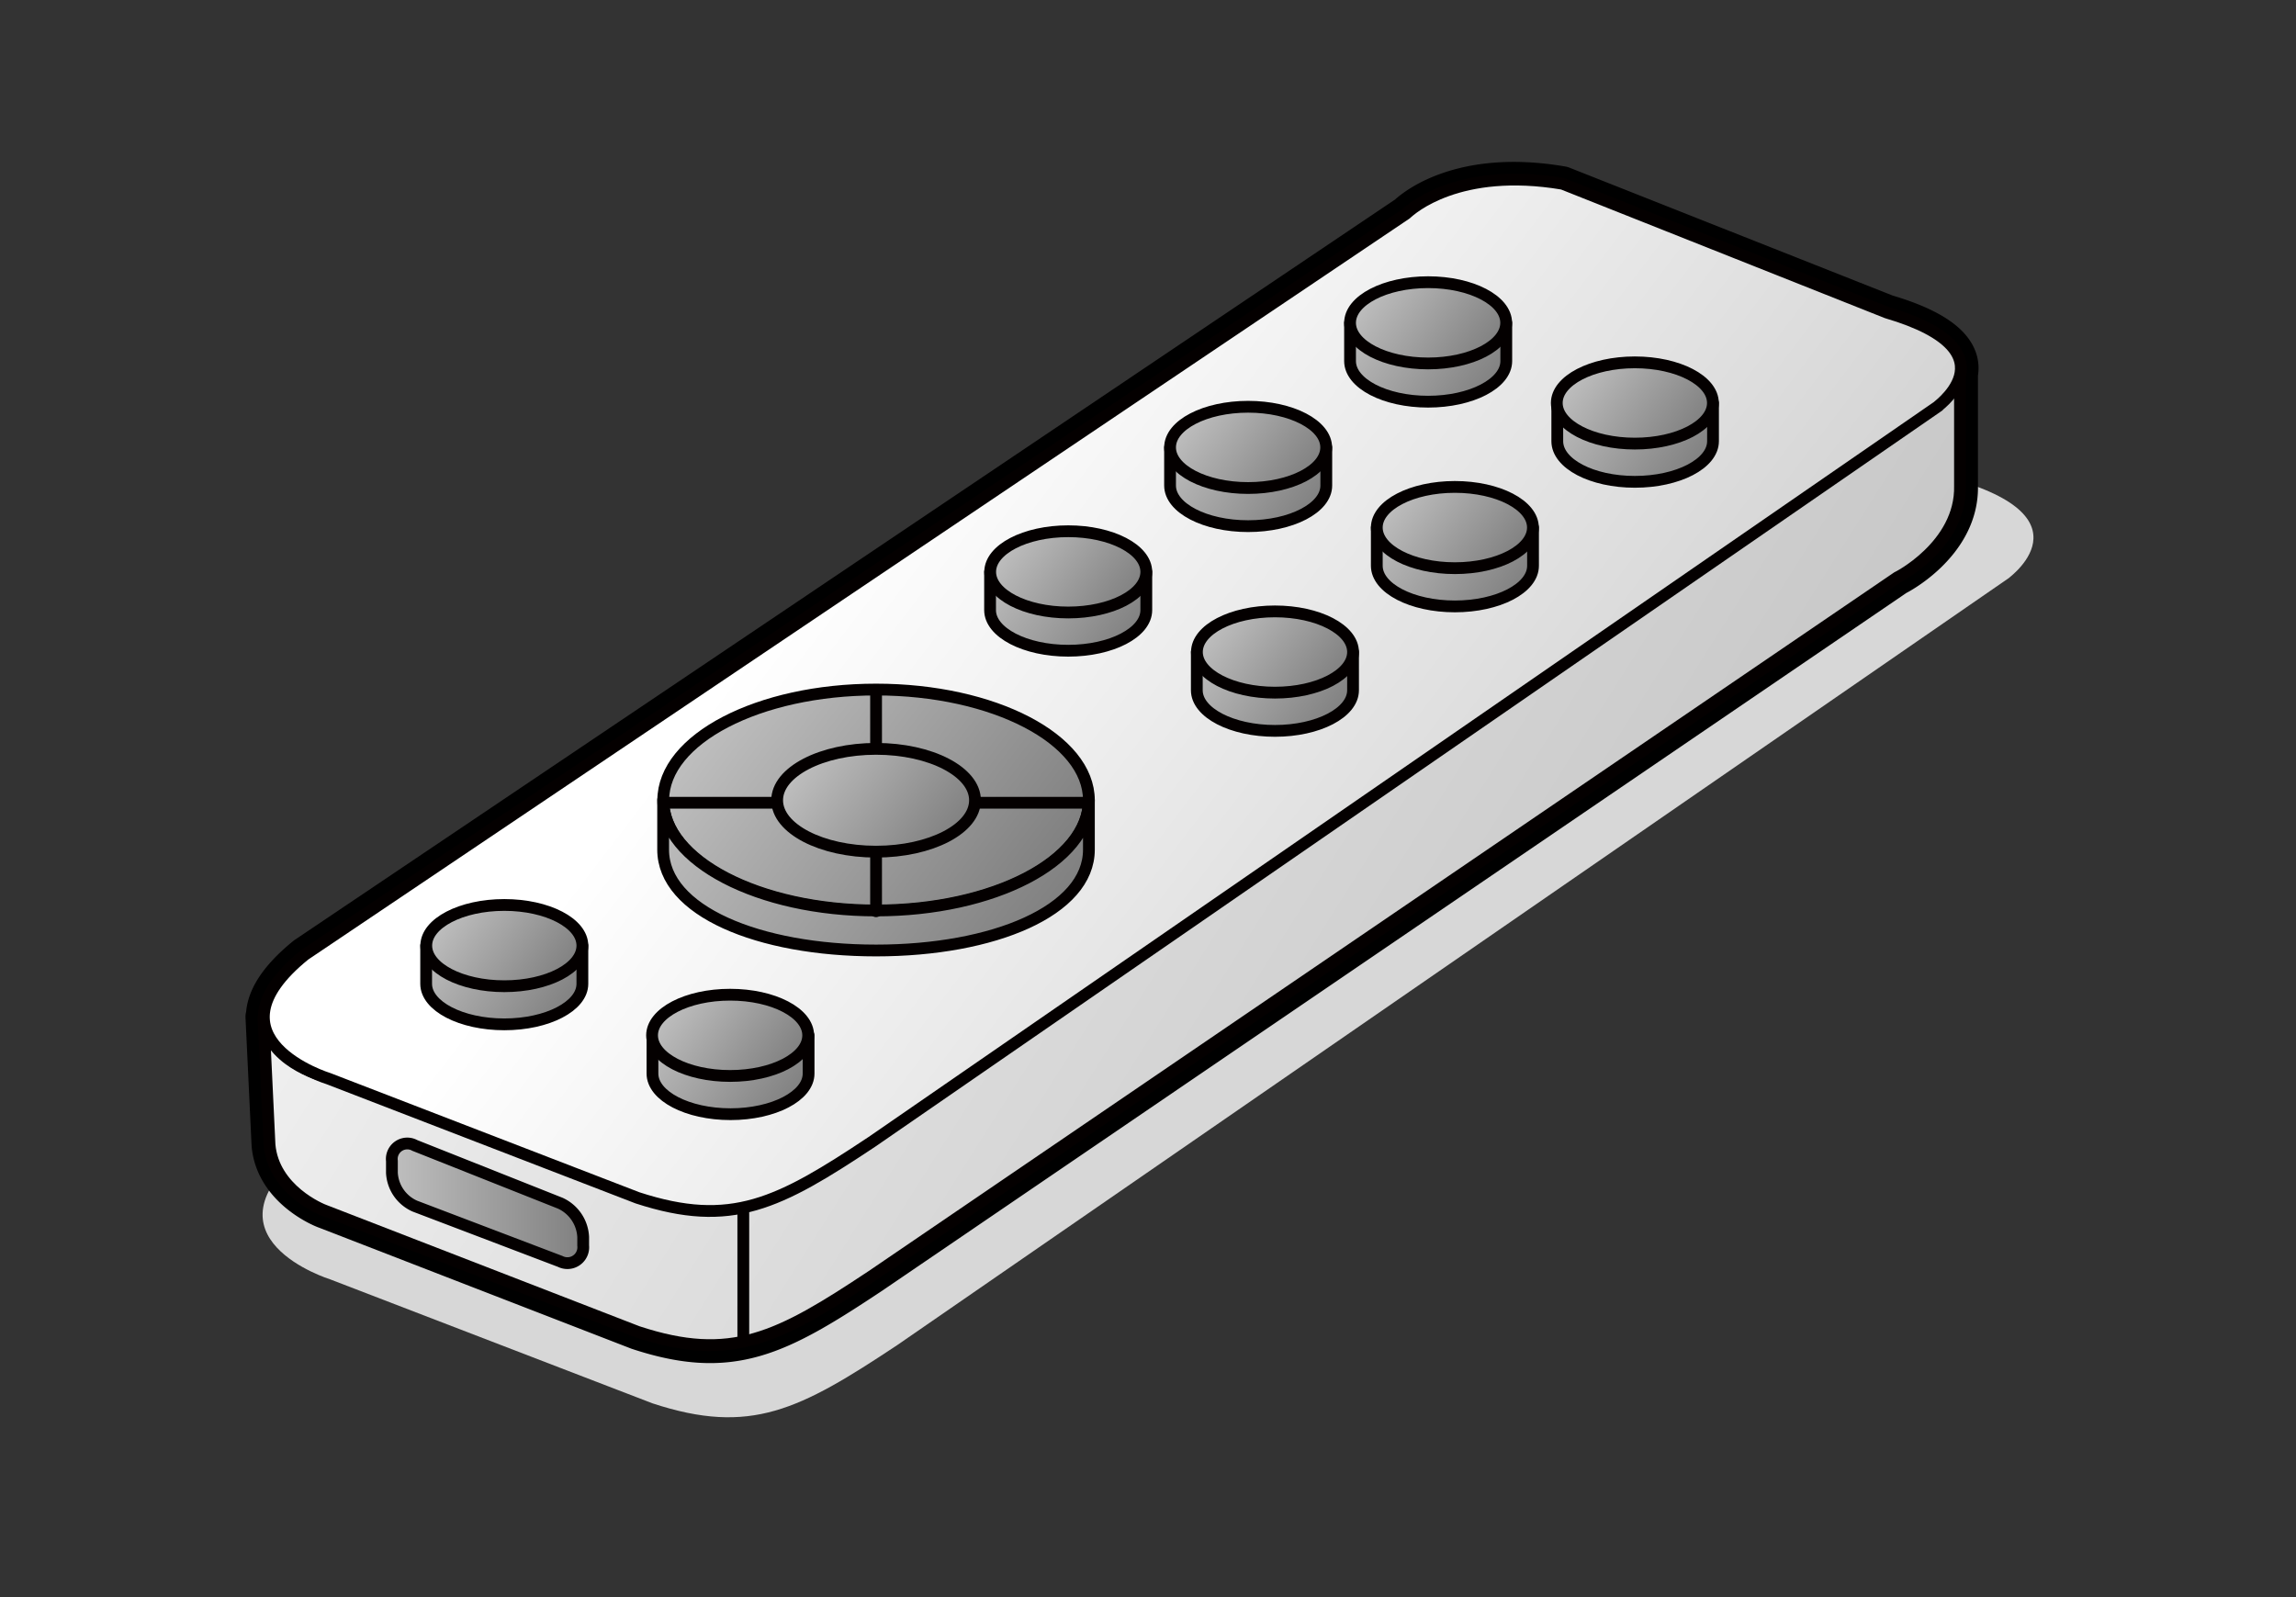
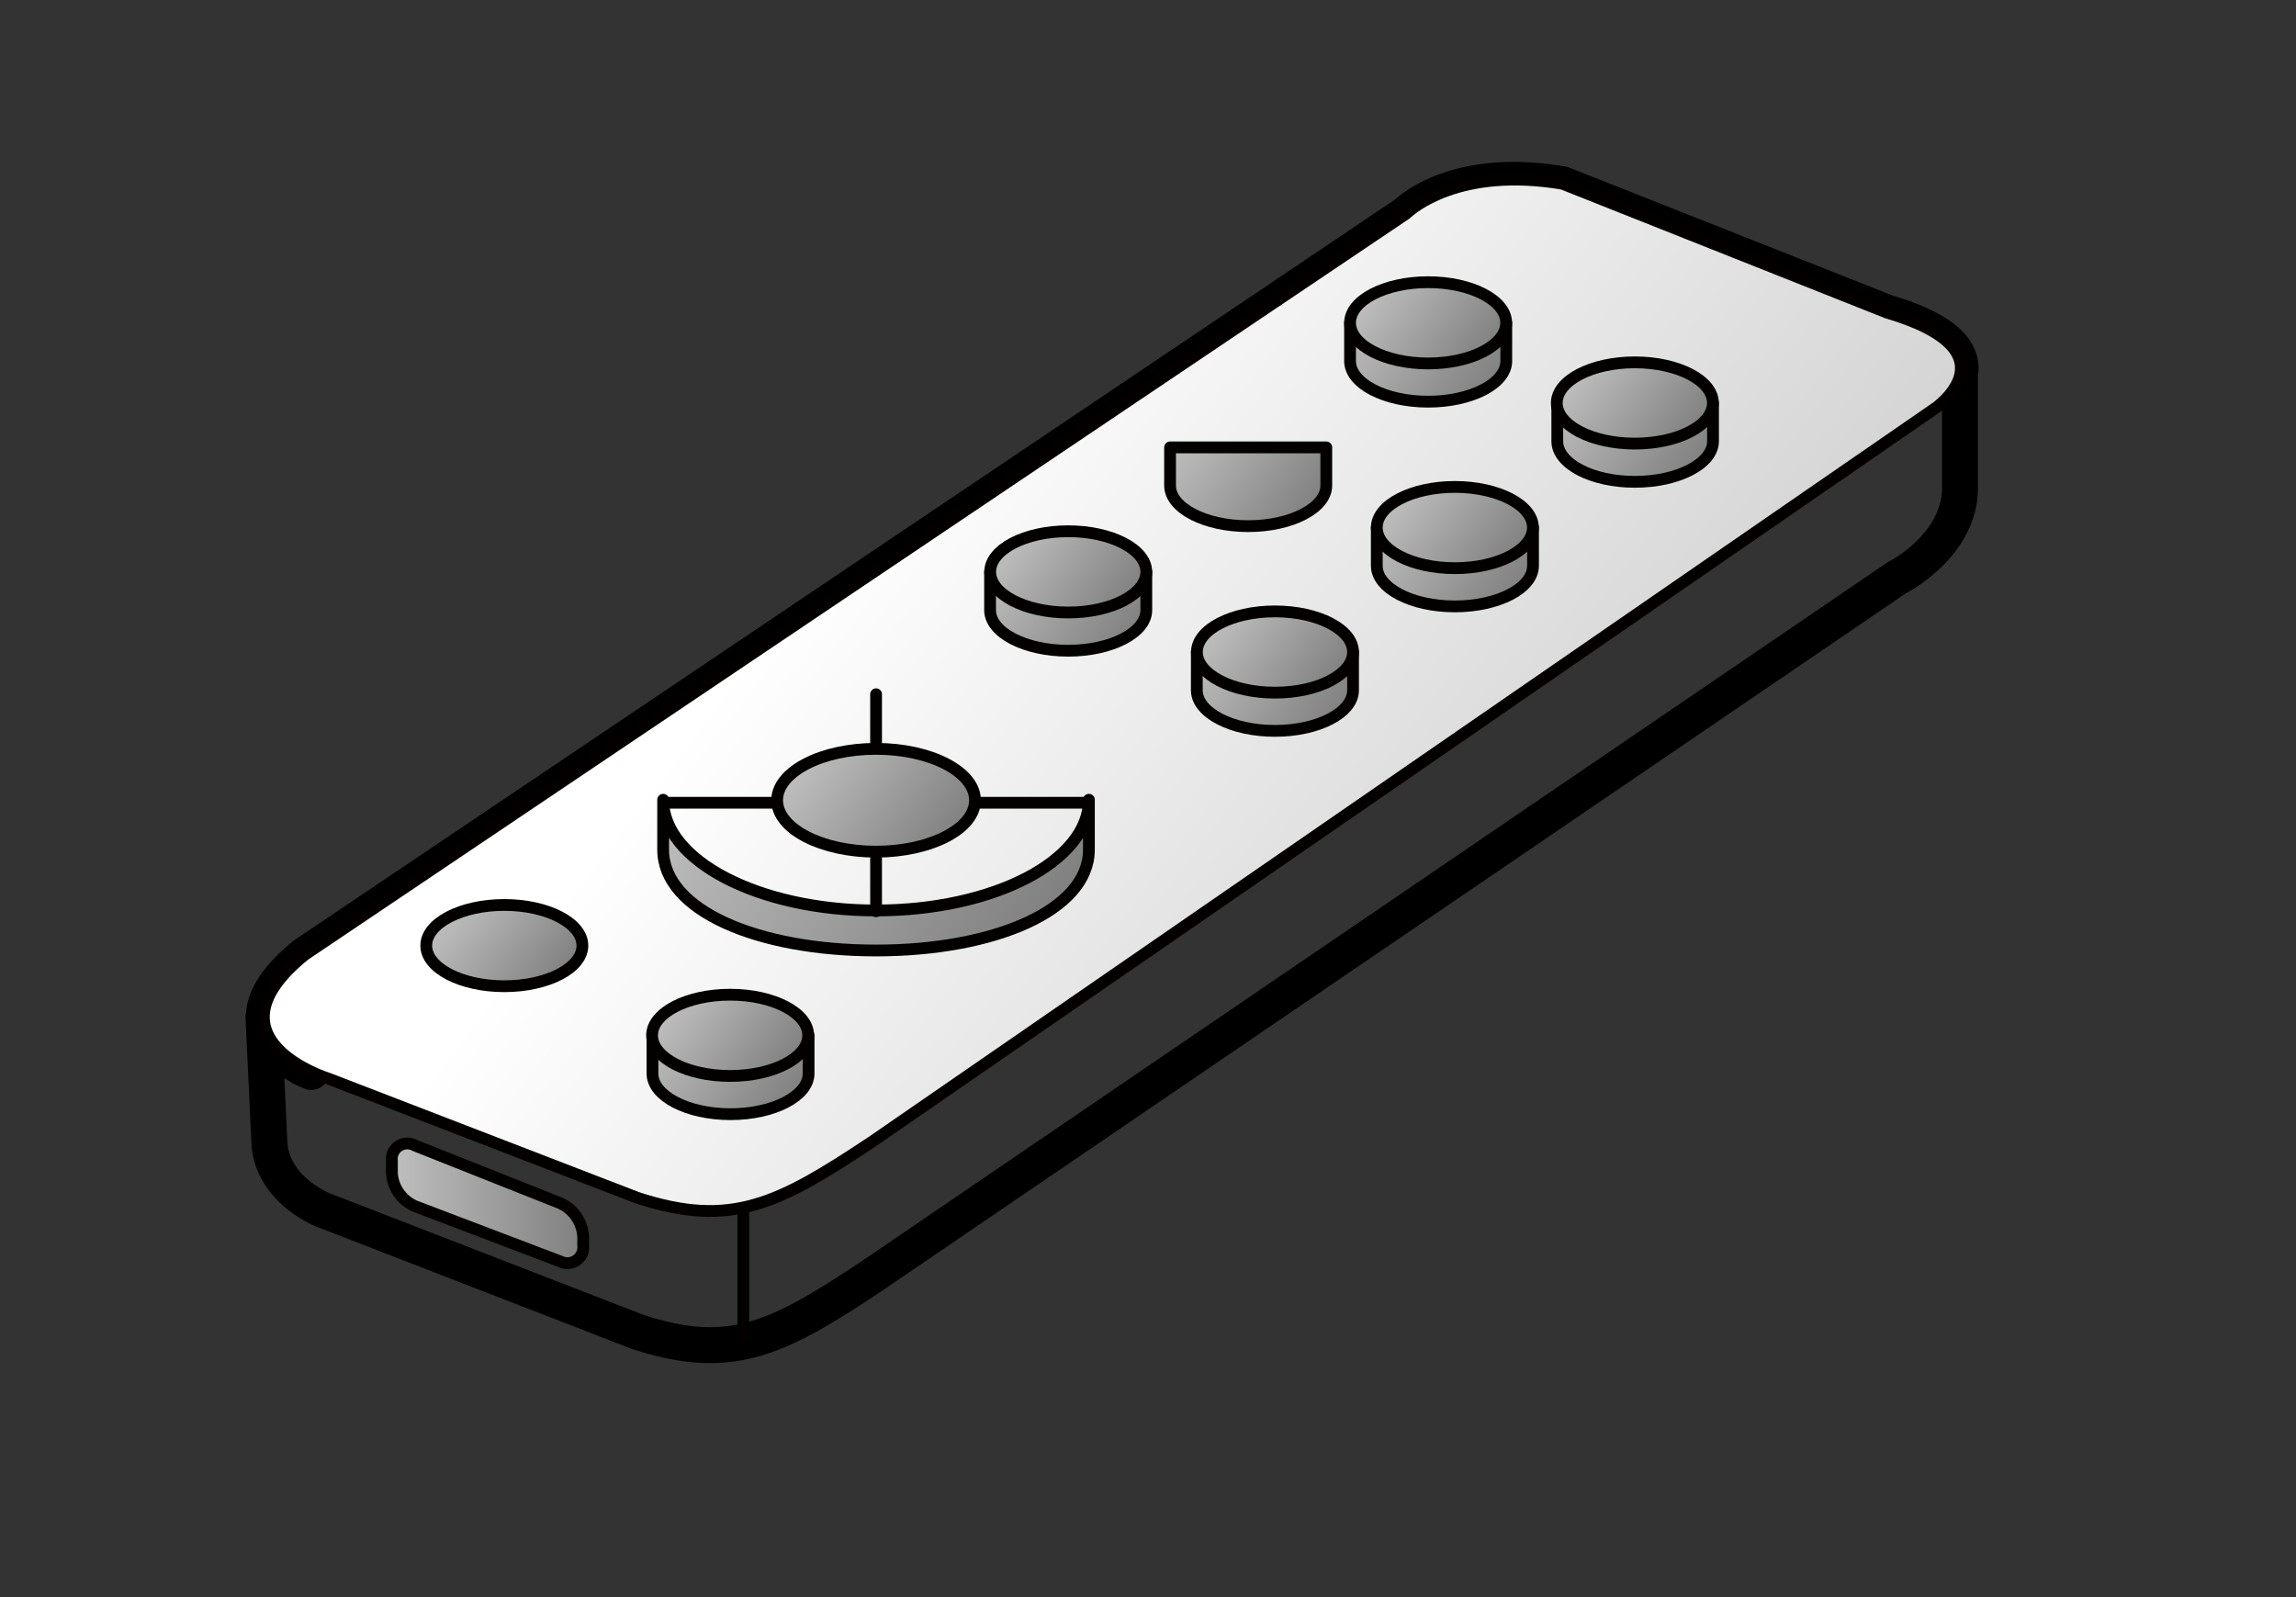
<svg xmlns="http://www.w3.org/2000/svg" xmlns:xlink="http://www.w3.org/1999/xlink" viewBox="0 0 230 160">
  <rect x="0" y="0" width="230" height="160" fill="#333333" stroke="none" />
  <defs>
    <style>.cls-1{isolation:isolate;}.cls-2{fill:#d7d7d7;mix-blend-mode:multiply;}.cls-26,.cls-3{fill:none;}.cls-3{stroke:#000;stroke-width:3.6px;}.cls-10,.cls-11,.cls-12,.cls-13,.cls-14,.cls-15,.cls-16,.cls-17,.cls-18,.cls-19,.cls-20,.cls-21,.cls-22,.cls-23,.cls-24,.cls-25,.cls-26,.cls-27,.cls-3,.cls-4,.cls-5,.cls-6,.cls-7,.cls-8,.cls-9{stroke-linecap:round;stroke-linejoin:round;}.cls-10,.cls-11,.cls-12,.cls-13,.cls-14,.cls-15,.cls-16,.cls-17,.cls-18,.cls-19,.cls-20,.cls-21,.cls-22,.cls-23,.cls-24,.cls-25,.cls-26,.cls-27,.cls-4,.cls-5,.cls-6,.cls-7,.cls-8,.cls-9{stroke:#040000;stroke-width:1.18px;}.cls-4{fill:url(#未命名漸層_3);}.cls-5{fill:url(#未命名漸層_3-2);}.cls-6{fill:#dadada;}.cls-7{fill:url(#未命名漸層_7);}.cls-8{fill:url(#未命名漸層_7-2);}.cls-9{fill:url(#未命名漸層_7-3);}.cls-10{fill:url(#未命名漸層_7-4);}.cls-11{fill:url(#未命名漸層_7-5);}.cls-12{fill:url(#未命名漸層_7-6);}.cls-13{fill:url(#未命名漸層_7-7);}.cls-14{fill:url(#未命名漸層_7-8);}.cls-15{fill:url(#未命名漸層_7-9);}.cls-16{fill:url(#未命名漸層_7-10);}.cls-17{fill:url(#未命名漸層_7-11);}.cls-18{fill:url(#未命名漸層_7-12);}.cls-19{fill:url(#未命名漸層_7-13);}.cls-20{fill:url(#未命名漸層_7-14);}.cls-21{fill:url(#未命名漸層_7-15);}.cls-22{fill:url(#未命名漸層_7-16);}.cls-23{fill:url(#未命名漸層_7-17);}.cls-24{fill:url(#未命名漸層_7-18);}.cls-25{fill:url(#未命名漸層_7-19);}.cls-27{fill:url(#未命名漸層_7-20);}</style>
    <linearGradient id="未命名漸層_3" x1="22.82" y1="21.36" x2="182.12" y2="122.03" gradientUnits="userSpaceOnUse">
      <stop offset="0" stop-color="#fff" />
      <stop offset="1" stop-color="#bfbfbf" />
    </linearGradient>
    <linearGradient id="未命名漸層_3-2" x1="86.2" y1="50.44" x2="181.81" y2="123.36" xlink:href="#未命名漸層_3" />
    <linearGradient id="未命名漸層_7" x1="39.26" y1="120.55" x2="58.42" y2="120.55" gradientUnits="userSpaceOnUse">
      <stop offset="0" stop-color="#bfbfbf" />
      <stop offset="1" stop-color="gray" />
    </linearGradient>
    <linearGradient id="未命名漸層_7-2" x1="44.34" y1="92.56" x2="56.46" y2="101.8" xlink:href="#未命名漸層_7" />
    <linearGradient id="未命名漸層_7-3" x1="45.19" y1="90.67" x2="55.84" y2="98.79" xlink:href="#未命名漸層_7" />
    <linearGradient id="未命名漸層_7-4" x1="66.97" y1="101.55" x2="79.08" y2="110.79" xlink:href="#未命名漸層_7" />
    <linearGradient id="未命名漸層_7-5" x1="67.82" y1="99.66" x2="78.46" y2="107.78" xlink:href="#未命名漸層_7" />
    <linearGradient id="未命名漸層_7-6" x1="100.83" y1="55.13" x2="112.95" y2="64.37" xlink:href="#未命名漸層_7" />
    <linearGradient id="未命名漸層_7-7" x1="101.68" y1="53.23" x2="112.33" y2="61.35" xlink:href="#未命名漸層_7" />
    <linearGradient id="未命名漸層_7-8" x1="121.54" y1="63.16" x2="133.66" y2="72.4" xlink:href="#未命名漸層_7" />
    <linearGradient id="未命名漸層_7-9" x1="122.39" y1="61.27" x2="133.04" y2="69.38" xlink:href="#未命名漸層_7" />
    <linearGradient id="未命名漸層_7-10" x1="118.86" y1="42.65" x2="130.98" y2="51.89" xlink:href="#未命名漸層_7" />
    <linearGradient id="未命名漸層_7-11" x1="119.71" y1="40.76" x2="130.36" y2="48.87" xlink:href="#未命名漸層_7" />
    <linearGradient id="未命名漸層_7-12" x1="139.57" y1="50.68" x2="151.69" y2="59.92" xlink:href="#未命名漸層_7" />
    <linearGradient id="未命名漸層_7-13" x1="140.42" y1="48.79" x2="151.07" y2="56.91" xlink:href="#未命名漸層_7" />
    <linearGradient id="未命名漸層_7-14" x1="136.89" y1="30.18" x2="149.01" y2="39.42" xlink:href="#未命名漸層_7" />
    <linearGradient id="未命名漸層_7-15" x1="137.74" y1="28.28" x2="148.38" y2="36.4" xlink:href="#未命名漸層_7" />
    <linearGradient id="未命名漸層_7-16" x1="157.6" y1="38.21" x2="169.71" y2="47.45" xlink:href="#未命名漸層_7" />
    <linearGradient id="未命名漸層_7-17" x1="158.45" y1="36.32" x2="169.09" y2="44.43" xlink:href="#未命名漸層_7" />
    <linearGradient id="未命名漸層_7-18" x1="73.25" y1="69.11" x2="102.26" y2="91.24" xlink:href="#未命名漸層_7" />
    <linearGradient id="未命名漸層_7-19" x1="72.33" y1="72.44" x2="102.64" y2="95.56" xlink:href="#未命名漸層_7" />
    <linearGradient id="未命名漸層_7-20" x1="81.02" y1="75.03" x2="94.5" y2="85.32" xlink:href="#未命名漸層_7" />
  </defs>
  <g class="cls-1">
    <g id="圖層_2" data-name="圖層 2">
-       <path class="cls-2" d="M30.58,115.21,145.73,37.72c.53-.5,5.49-5,16.35-3.08l33.86,13.42c14.2,4.14,4.36,10.43,5.42,9.76L89.87,134.76c-9.78,6.49-14.68,9.06-24.5,5.83L33.06,128.16S19.68,124,30.58,115.21Z" />
      <path class="cls-3" d="M189,31.31,156.53,18.46c-10.41-1.8-15.16,2.47-15.67,2.95L30.53,95.65c-3.24,2.63-4.24,4.82-4.08,6.59,0-.13-.05-.25-.06-.39L27,114.69c.4,4.49,5.14,6.47,5.61,6.62l31.25,12.11c9.41,3.1,14.11.63,23.48-5.59l102.74-70c-.24.15,6.41-3.13,6.26-9.17V37.48C196.71,35.59,195.49,33.22,189,31.31ZM27.29,104.39a10.08,10.08,0,0,0,3.9,3A8.62,8.62,0,0,1,27.29,104.39Z" />
-       <path class="cls-4" d="M27,114.69c.4,4.49,5.14,6.47,5.61,6.62l31.25,12.11c9.41,3.1,14.11.63,23.48-5.59l102.74-70c-.24.15,6.41-3.13,6.26-9.17V37c-1.28,3.82-8.84,2.93-10,3.63l-99,72.5c-9.37,6.21-14.07,8.68-23.48,5.58L32.61,107.87c-.47-.16-5.82-1.53-6.22-6Z" />
      <path class="cls-5" d="M30.53,95.65,140.86,21.41c.51-.48,5.26-4.75,15.67-3L189,31.31c13.6,4,4.17,10,5.19,9.36L87.34,114.39C78,120.6,73.27,123.07,63.86,120L32.91,108.06S20.08,104.12,30.53,95.65Z" />
      <line class="cls-6" x1="74.46" y1="121.51" x2="74.46" y2="133.89" />
      <path class="cls-7" d="M58.42,124.78a1.59,1.59,0,0,1-2.3,1.59l-14.56-5.54a3.86,3.86,0,0,1-2.3-3.34V116.3a1.55,1.55,0,0,1,2.29-1.55l14.58,5.79a3.93,3.93,0,0,1,2.29,3.38Z" />
-       <path class="cls-8" d="M58.34,94.73v3.83c0,2.24-3.5,4.06-7.82,4.06s-7.83-1.82-7.83-4.06V94.73Z" />
      <ellipse class="cls-9" cx="50.52" cy="94.73" rx="7.82" ry="4.07" />
      <path class="cls-10" d="M81,103.72v3.83c0,2.24-3.5,4.07-7.82,4.07s-7.82-1.83-7.82-4.07v-3.83Z" />
      <ellipse class="cls-11" cx="73.14" cy="103.72" rx="7.82" ry="4.07" />
      <path class="cls-12" d="M114.83,57.29v3.83c0,2.25-3.5,4.07-7.82,4.07s-7.83-1.82-7.83-4.07V57.29Z" />
      <ellipse class="cls-13" cx="107.01" cy="57.29" rx="7.82" ry="4.07" />
      <path class="cls-14" d="M135.54,65.32v3.83c0,2.25-3.5,4.07-7.82,4.07s-7.83-1.82-7.83-4.07V65.32Z" />
      <ellipse class="cls-15" cx="127.72" cy="65.32" rx="7.82" ry="4.07" />
      <path class="cls-16" d="M132.86,44.82v3.82c0,2.25-3.51,4.07-7.83,4.07s-7.82-1.82-7.82-4.07V44.82Z" />
-       <ellipse class="cls-17" cx="125.03" cy="44.82" rx="7.82" ry="4.07" />
      <path class="cls-18" d="M153.57,52.85v3.83c0,2.25-3.51,4.07-7.83,4.07s-7.82-1.82-7.82-4.07V52.85Z" />
      <ellipse class="cls-19" cx="145.74" cy="52.85" rx="7.82" ry="4.07" />
      <path class="cls-20" d="M150.89,32.34v3.83c0,2.25-3.51,4.07-7.83,4.07s-7.82-1.82-7.82-4.07V32.34Z" />
      <ellipse class="cls-21" cx="143.06" cy="32.34" rx="7.82" ry="4.07" />
      <path class="cls-22" d="M171.6,40.37V44.2c0,2.25-3.51,4.07-7.83,4.07S156,46.45,156,44.2V40.37Z" />
      <ellipse class="cls-23" cx="163.77" cy="40.37" rx="7.82" ry="4.07" />
-       <ellipse class="cls-24" cx="87.76" cy="80.17" rx="21.32" ry="11.09" />
      <path class="cls-25" d="M66.43,85.12c0,6.13,9.55,10.1,21.33,10.1s21.32-4,21.32-10.1v-5c0,6.13-9.55,11.09-21.32,11.09s-21.33-5-21.33-11.09Z" />
      <line class="cls-26" x1="87.76" y1="69.55" x2="87.76" y2="91.29" />
      <line class="cls-26" x1="108.8" y1="80.42" x2="66.83" y2="80.42" />
      <ellipse class="cls-27" cx="87.76" cy="80.17" rx="9.91" ry="5.15" />
    </g>
  </g>
</svg>